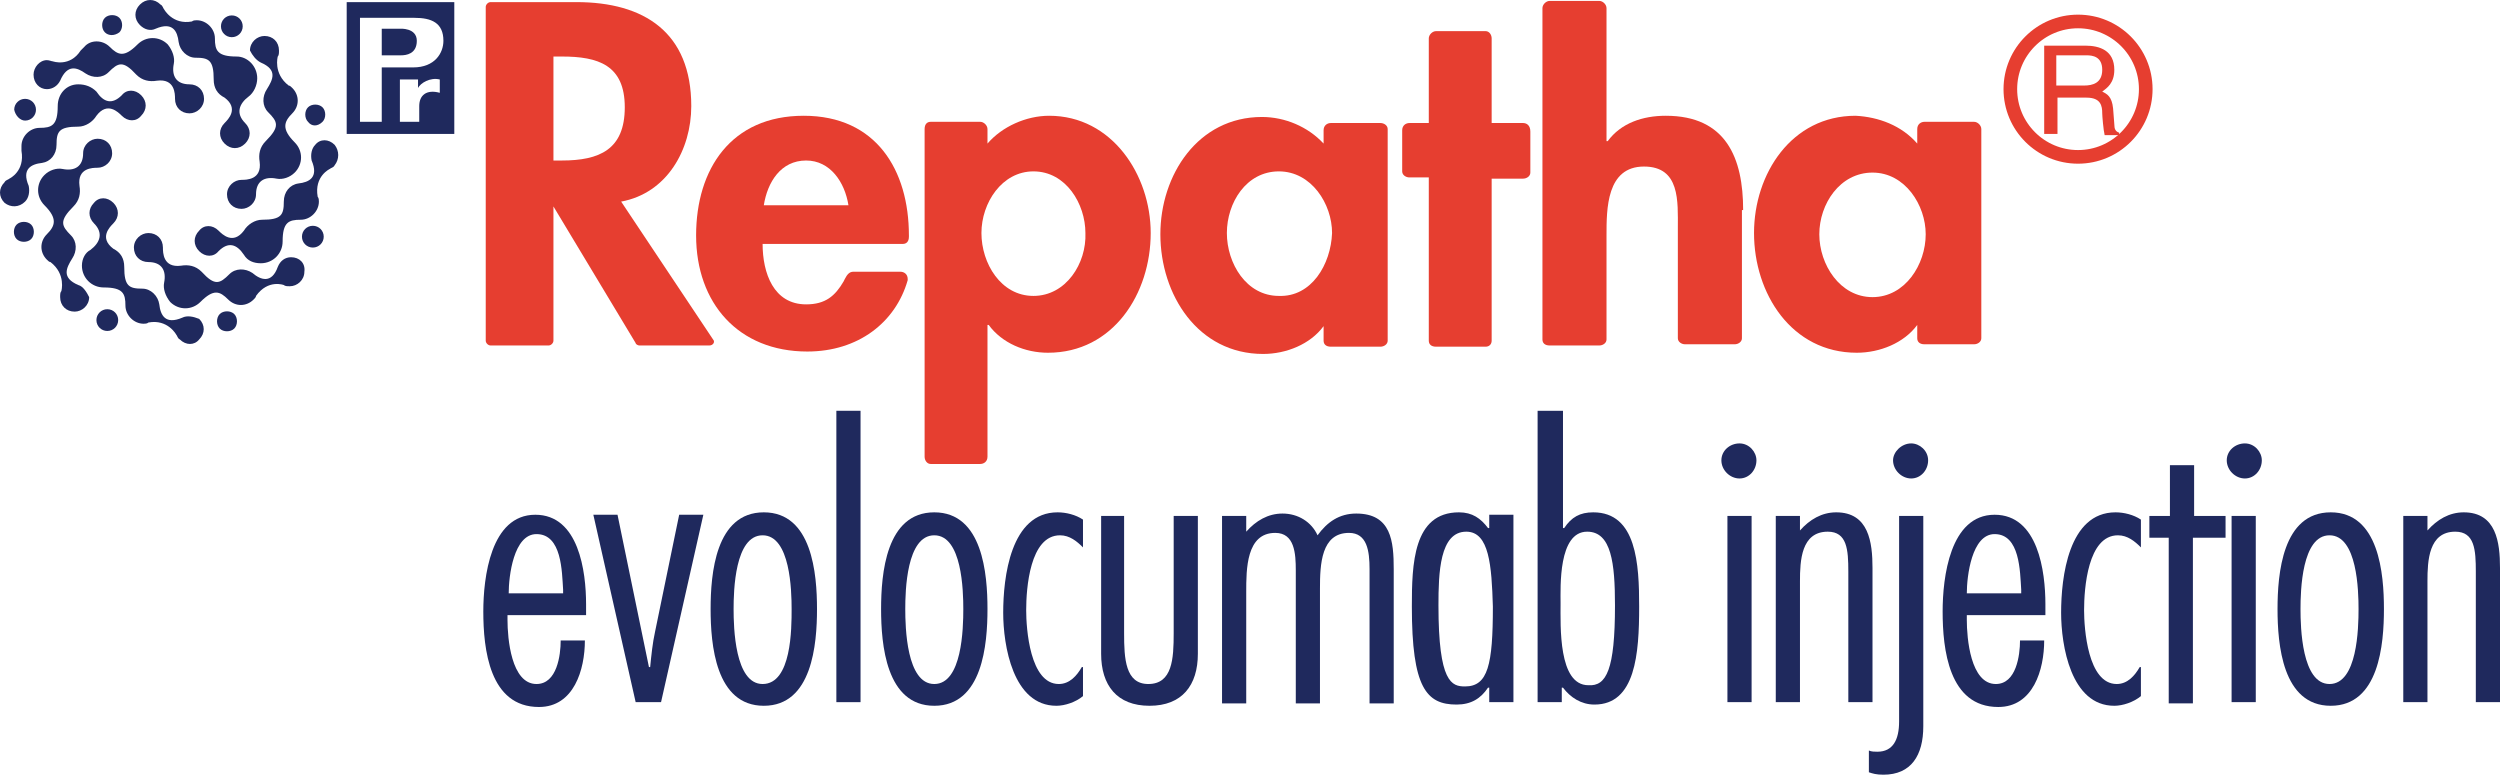
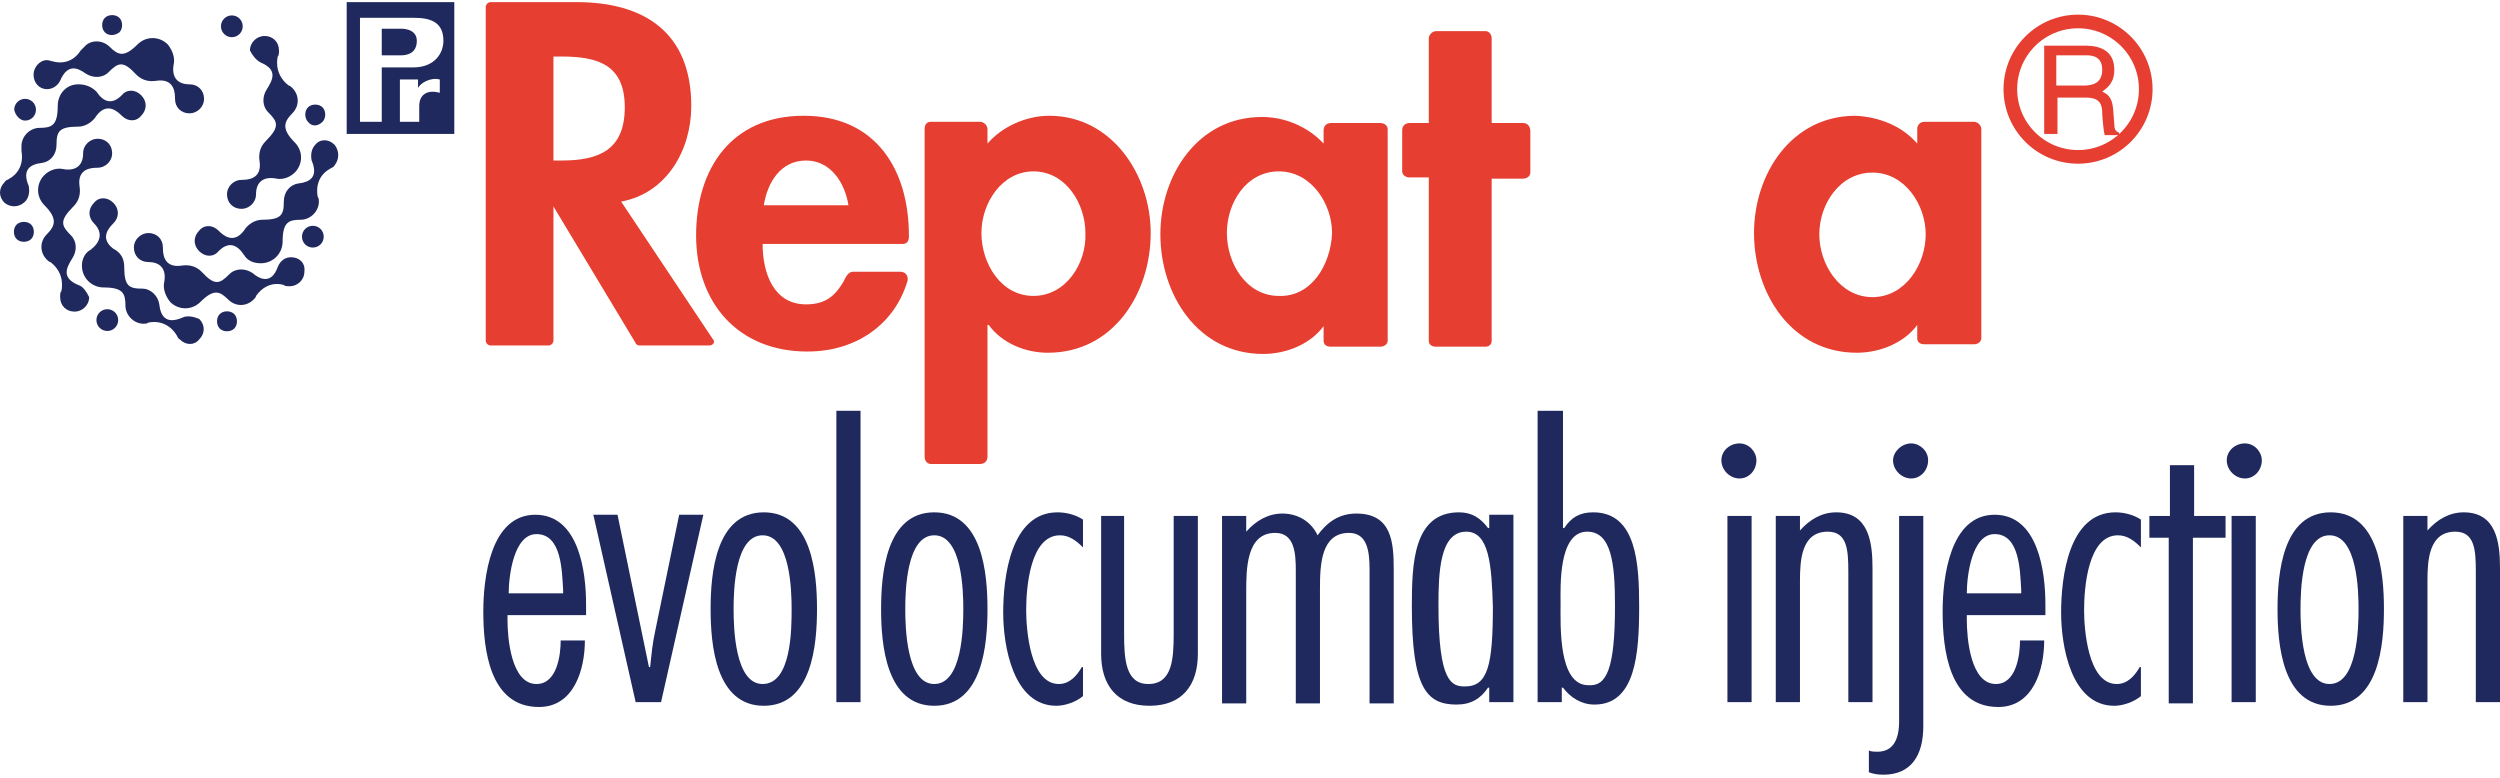
<svg xmlns="http://www.w3.org/2000/svg" width="167" height="52" viewBox="0 0 167 52" fill="none">
  <path d="M92.212 8.218H88.901C88.659 8.218 88.416 8.379 88.416 8.702V9.591C87.367 8.46 85.832 7.814 84.298 7.814C80.017 7.814 77.513 11.691 77.513 15.648C77.513 19.686 80.017 23.644 84.378 23.644C85.913 23.644 87.528 22.998 88.416 21.786V22.755C88.416 22.998 88.578 23.159 88.901 23.159H92.212C92.455 23.159 92.697 22.998 92.697 22.755V22.271V20.332V11.044V8.783V8.622C92.697 8.379 92.455 8.218 92.212 8.218ZM85.428 19.767C83.248 19.767 81.955 17.586 81.955 15.567C81.955 13.548 83.248 11.448 85.428 11.448C87.609 11.448 88.982 13.629 88.982 15.567C88.901 17.667 87.609 19.848 85.428 19.767Z" fill="#E63E30" />
  <path d="M70.083 7.733C68.549 7.733 66.933 8.46 65.964 9.591V9.349V8.622C65.964 8.379 65.722 8.137 65.48 8.137H62.168C61.926 8.137 61.764 8.299 61.764 8.622V11.045V28.086V30.509C61.764 30.751 61.926 30.993 62.168 30.993H65.48C65.722 30.993 65.964 30.832 65.964 30.509V28.732V21.706H66.045C66.933 22.917 68.468 23.563 70.002 23.563C74.364 23.563 76.867 19.606 76.867 15.567C76.867 11.691 74.283 7.733 70.083 7.733ZM69.033 19.767C66.853 19.767 65.56 17.587 65.56 15.567C65.56 13.548 66.933 11.448 69.033 11.448C71.214 11.448 72.506 13.629 72.506 15.567C72.587 17.587 71.214 19.767 69.033 19.767Z" fill="#E63E30" />
  <path d="M132.352 11.045V8.622C132.352 8.379 132.11 8.137 131.868 8.137H128.556C128.314 8.137 128.072 8.299 128.072 8.622V9.591C127.022 8.379 125.487 7.814 123.953 7.733C119.672 7.733 117.169 11.61 117.169 15.567C117.169 19.606 119.672 23.563 124.034 23.563C125.568 23.563 127.183 22.917 128.072 21.706V22.594C128.072 22.836 128.233 22.998 128.556 22.998H131.868C132.11 22.998 132.352 22.836 132.352 22.594V20.171V11.045ZM125.083 19.848C122.903 19.848 121.53 17.667 121.53 15.648C121.53 13.629 122.903 11.529 125.083 11.529C127.264 11.529 128.637 13.71 128.637 15.648C128.637 17.667 127.264 19.848 125.083 19.848Z" fill="#E63E30" />
-   <path d="M116.442 14.033C116.442 10.56 115.311 7.733 111.273 7.733C109.738 7.733 108.285 8.218 107.396 9.429H107.315V2.968V0.545C107.315 0.303 107.073 0.061 106.831 0.061H103.519C103.277 0.061 103.035 0.303 103.035 0.545V4.26V21.14V22.675C103.035 22.917 103.196 23.078 103.519 23.078H106.831C107.073 23.078 107.315 22.917 107.315 22.675V21.14V20.171V15.729C107.315 13.952 107.315 11.125 109.819 11.125C112.242 11.125 112.08 13.467 112.08 15.244V20.171V22.594C112.08 22.836 112.323 22.998 112.565 22.998H115.876C116.119 22.998 116.361 22.836 116.361 22.594V21.625V14.033H116.442Z" fill="#E63E30" />
  <path d="M101.743 8.218H99.643V6.118V2.564C99.643 2.322 99.481 2.08 99.239 2.08H95.928C95.685 2.08 95.443 2.322 95.443 2.564V5.149V8.218H94.151C93.909 8.218 93.666 8.379 93.666 8.702V11.448C93.666 11.691 93.909 11.852 94.151 11.852H95.443V21.221V22.755C95.443 22.998 95.605 23.159 95.928 23.159H99.239C99.481 23.159 99.643 22.998 99.643 22.755V20.332V11.933H101.743C101.985 11.933 102.227 11.771 102.227 11.529V8.783C102.227 8.379 101.985 8.218 101.743 8.218Z" fill="#E63E30" />
  <path d="M53.688 7.733C48.842 7.733 46.5 11.287 46.5 15.729C46.5 20.252 49.327 23.482 53.93 23.482C57.322 23.482 59.826 21.544 60.634 18.717V18.636C60.634 18.313 60.391 18.152 60.149 18.152H56.999C56.757 18.152 56.596 18.313 56.434 18.636L56.353 18.798C55.788 19.767 55.142 20.332 53.849 20.332C51.669 20.332 50.942 18.233 50.942 16.294H60.311C60.553 16.294 60.715 16.133 60.715 15.81V15.729C60.715 11.368 58.534 7.733 53.688 7.733ZM51.023 13.71C51.265 12.175 52.154 10.722 53.849 10.722C55.465 10.722 56.434 12.175 56.676 13.71H51.023Z" fill="#E63E30" />
  <path d="M47.388 23.078H42.704C42.623 23.078 42.462 22.998 42.462 22.917L36.97 13.79V22.755C36.97 22.917 36.808 23.078 36.647 23.078H32.77C32.608 23.078 32.447 22.917 32.447 22.755V0.464C32.447 0.303 32.608 0.141 32.77 0.141H38.504C43.027 0.141 46.177 2.16 46.177 7.087C46.177 9.995 44.562 12.902 41.493 13.467L47.631 22.674C47.792 22.836 47.631 23.078 47.388 23.078ZM36.97 10.722H37.535C40.039 10.722 41.735 9.995 41.735 7.168C41.735 4.341 39.958 3.776 37.535 3.776H36.97V10.722Z" fill="#E63E30" />
  <path d="M137.36 8.945H136.552V3.049H139.298C140.267 3.049 141.236 3.372 141.236 4.664C141.236 5.553 140.752 5.876 140.429 6.118C140.752 6.279 141.075 6.441 141.155 7.249L141.236 8.298C141.236 8.622 141.317 8.783 141.559 8.864V9.025H140.59C140.509 8.702 140.429 7.733 140.429 7.572C140.429 7.087 140.348 6.522 139.379 6.522H137.44V8.945H137.36ZM137.36 5.714H139.217C139.783 5.714 140.429 5.553 140.429 4.664C140.429 3.776 139.783 3.695 139.379 3.695H137.36V5.714Z" fill="#E63E30" />
  <path d="M138.813 10.479C141.311 10.479 143.336 8.454 143.336 5.956C143.336 3.459 141.311 1.434 138.813 1.434C136.315 1.434 134.291 3.459 134.291 5.956C134.291 8.454 136.315 10.479 138.813 10.479Z" stroke="#E63E30" stroke-width="0.911" stroke-miterlimit="10" />
  <path d="M33.901 41.008V41.412C33.901 42.623 34.143 45.692 35.839 45.692C37.212 45.692 37.454 43.754 37.454 42.785H39.07C39.07 44.723 38.343 47.227 36.001 47.227C32.689 47.227 32.285 43.35 32.285 40.846C32.285 38.585 32.77 34.385 35.758 34.385C38.666 34.385 39.15 38.181 39.15 40.362V41.089H33.901V41.008ZM37.616 39.635V39.393C37.535 38.181 37.535 35.678 35.839 35.678C34.305 35.678 33.981 38.504 33.981 39.635H37.616Z" fill="#1F295D" />
  <path d="M44.158 46.904H42.462L39.635 34.385H41.25L42.866 42.219C43.027 43.027 43.189 43.754 43.35 44.562H43.431C43.512 43.754 43.593 42.946 43.754 42.219L45.369 34.385H46.984L44.158 46.904Z" fill="#1F295D" />
  <path d="M54.576 40.685C54.576 43.027 54.253 47.146 51.023 47.146C47.792 47.146 47.469 43.027 47.469 40.685C47.469 38.343 47.792 34.224 51.023 34.224C54.253 34.224 54.576 38.343 54.576 40.685ZM49.004 40.685C49.004 41.897 49.084 45.692 50.942 45.692C52.88 45.692 52.88 41.977 52.88 40.685C52.88 39.474 52.8 35.758 50.942 35.758C49.084 35.758 49.004 39.474 49.004 40.685Z" fill="#1F295D" />
  <path d="M57.484 46.904H55.869V27.44H57.484V46.904Z" fill="#1F295D" />
  <path d="M65.964 40.685C65.964 43.027 65.641 47.146 62.41 47.146C59.18 47.146 58.857 43.027 58.857 40.685C58.857 38.343 59.18 34.224 62.41 34.224C65.641 34.224 65.964 38.343 65.964 40.685ZM60.472 40.685C60.472 41.897 60.553 45.692 62.41 45.692C64.268 45.692 64.349 41.977 64.349 40.685C64.349 39.474 64.268 35.758 62.41 35.758C60.553 35.758 60.472 39.474 60.472 40.685Z" fill="#1F295D" />
  <path d="M72.344 36.566C71.941 36.162 71.456 35.758 70.81 35.758C68.791 35.758 68.549 39.312 68.549 40.766C68.549 41.977 68.791 45.692 70.729 45.692C71.456 45.692 71.941 45.127 72.264 44.562H72.344V46.5C71.86 46.904 71.133 47.146 70.568 47.146C67.66 47.146 67.014 43.108 67.014 40.927C67.014 38.585 67.499 34.224 70.648 34.224C71.214 34.224 71.86 34.385 72.344 34.709V36.566Z" fill="#1F295D" />
  <path d="M75.09 34.466V42.3C75.09 43.996 75.171 45.692 76.706 45.692C78.321 45.692 78.402 43.996 78.402 42.3V34.466H80.017V43.673C80.017 45.773 78.967 47.146 76.787 47.146C74.606 47.146 73.556 45.773 73.556 43.673V34.466H75.09Z" fill="#1F295D" />
  <path d="M83.248 35.516C83.894 34.789 84.701 34.305 85.671 34.305C86.721 34.305 87.609 34.87 88.013 35.758C88.659 34.87 89.466 34.305 90.597 34.305C92.939 34.305 93.101 36.162 93.101 38.02V46.985H91.486V38.02C91.486 36.808 91.324 35.597 90.113 35.597C88.255 35.597 88.174 37.697 88.174 39.312V46.985H86.559V38.101C86.559 36.97 86.478 35.597 85.186 35.597C83.248 35.597 83.248 38.02 83.248 39.554V46.985H81.632V34.466H83.248V35.516Z" fill="#1F295D" />
  <path d="M101.097 46.904H99.481V45.935H99.4C98.916 46.661 98.27 47.065 97.301 47.065C95.281 47.065 94.312 45.935 94.312 40.523C94.312 37.697 94.393 34.224 97.462 34.224C98.35 34.224 98.916 34.628 99.4 35.274H99.481V34.385H101.097V46.904ZM97.947 35.516C96.17 35.516 96.089 38.262 96.089 40.443C96.089 45.612 96.978 45.854 97.866 45.854C99.4 45.854 99.724 44.4 99.724 40.523C99.643 37.778 99.481 35.516 97.947 35.516Z" fill="#1F295D" />
  <path d="M102.793 27.44H104.408V35.274H104.489C104.973 34.547 105.539 34.224 106.427 34.224C109.334 34.224 109.496 37.697 109.496 40.523C109.496 43.673 109.254 47.065 106.508 47.065C105.619 47.065 104.892 46.581 104.408 45.935H104.327V46.904H102.712V27.44H102.793ZM107.881 40.443C107.881 37.616 107.638 35.516 106.023 35.516C104.085 35.516 104.246 39.231 104.246 40.281C104.246 41.816 104.085 45.773 106.104 45.773C107.315 45.854 107.881 44.723 107.881 40.443Z" fill="#1F295D" />
  <path d="M116.199 31.962C115.553 31.962 114.988 31.397 114.988 30.751C114.988 30.105 115.553 29.62 116.199 29.62C116.845 29.62 117.33 30.186 117.33 30.751C117.33 31.397 116.845 31.962 116.199 31.962ZM117.007 46.904H115.392V34.466H117.007V46.904Z" fill="#1F295D" />
  <path d="M120.238 35.435C120.884 34.709 121.691 34.224 122.661 34.224C124.841 34.224 125.083 36.243 125.083 37.939V46.904H123.468V38.181C123.468 36.728 123.387 35.516 122.095 35.516C120.318 35.516 120.238 37.454 120.238 38.827V46.904H118.622V34.466H120.238V35.435Z" fill="#1F295D" />
  <path d="M131.383 41.008V41.412C131.383 42.623 131.625 45.692 133.321 45.692C134.694 45.692 134.937 43.754 134.937 42.785H136.552C136.552 44.723 135.825 47.227 133.483 47.227C130.172 47.227 129.768 43.35 129.768 40.846C129.768 38.585 130.252 34.385 133.241 34.385C136.148 34.385 136.633 38.181 136.633 40.362V41.089H131.383V41.008ZM135.017 39.635V39.393C134.937 38.181 134.937 35.678 133.241 35.678C131.706 35.678 131.383 38.504 131.383 39.635H135.017Z" fill="#1F295D" />
  <path d="M143.013 36.566C142.609 36.162 142.125 35.758 141.479 35.758C139.459 35.758 139.217 39.312 139.217 40.766C139.217 41.977 139.459 45.692 141.398 45.692C142.125 45.692 142.609 45.127 142.932 44.562H143.013V46.5C142.528 46.904 141.802 47.146 141.236 47.146C138.329 47.146 137.683 43.108 137.683 40.927C137.683 38.585 138.167 34.224 141.317 34.224C141.882 34.224 142.528 34.385 143.013 34.709V36.566Z" fill="#1F295D" />
  <path d="M148.586 35.92H146.486V46.985H144.871V35.92H143.578V34.466H144.951V31.074H146.567V34.466H148.667V35.92H148.586Z" fill="#1F295D" />
  <path d="M149.959 31.962C149.313 31.962 148.747 31.397 148.747 30.751C148.747 30.105 149.313 29.62 149.959 29.62C150.605 29.62 151.089 30.186 151.089 30.751C151.089 31.397 150.605 31.962 149.959 31.962ZM150.686 46.904H149.07V34.466H150.686V46.904Z" fill="#1F295D" />
  <path d="M159.247 40.685C159.247 43.027 158.924 47.146 155.693 47.146C152.462 47.146 152.139 43.027 152.139 40.685C152.139 38.343 152.462 34.224 155.693 34.224C158.924 34.224 159.247 38.343 159.247 40.685ZM153.674 40.685C153.674 41.897 153.755 45.692 155.612 45.692C157.47 45.692 157.551 41.977 157.551 40.685C157.551 39.474 157.47 35.758 155.612 35.758C153.755 35.758 153.674 39.474 153.674 40.685Z" fill="#1F295D" />
  <path d="M162.154 35.435C162.8 34.709 163.608 34.224 164.577 34.224C166.758 34.224 167 36.243 167 37.939V46.904H165.385V38.181C165.385 36.728 165.304 35.516 164.012 35.516C162.235 35.516 162.154 37.454 162.154 38.827V46.904H160.539V34.466H162.154V35.435Z" fill="#1F295D" />
  <path d="M124.841 51.588V50.134C125.003 50.215 125.245 50.215 125.407 50.215C126.456 50.215 126.86 49.407 126.86 48.196V34.466H128.476V48.519C128.476 50.457 127.668 51.75 125.81 51.75C125.326 51.75 125.083 51.669 124.841 51.588Z" fill="#1F295D" />
  <path d="M127.668 31.962C128.314 31.962 128.799 31.397 128.799 30.751C128.799 30.105 128.233 29.62 127.668 29.62C127.022 29.62 126.456 30.186 126.456 30.751C126.456 31.397 127.022 31.962 127.668 31.962Z" fill="#1F295D" />
  <path fill-rule="evenodd" clip-rule="evenodd" d="M23.159 0.141H30.347V8.945H23.159V0.141ZM24.047 1.191H27.682C28.813 1.191 29.62 1.514 29.62 2.726C29.62 3.533 29.055 4.503 27.601 4.503H25.501V8.137H24.047V1.191ZM25.501 3.695H26.794C27.117 3.695 27.843 3.614 27.843 2.726C27.843 1.837 26.713 1.918 26.713 1.918H25.501V3.695ZM27.924 5.31V5.876C28.086 5.553 28.732 5.149 29.378 5.31V6.199C28.489 5.956 28.005 6.36 28.005 7.087V8.137H26.713V5.31H27.924Z" fill="#1F295D" />
  <path d="M3.13 5.956C3.533 5.956 3.856 5.714 4.018 5.391C4.503 4.26 5.149 4.503 5.714 4.906C6.199 5.229 6.845 5.229 7.249 4.826C7.895 4.18 8.218 4.018 9.106 4.987C9.51 5.391 9.995 5.472 10.479 5.391C11.691 5.229 11.691 6.279 11.691 6.602C11.691 7.168 12.094 7.572 12.66 7.572C13.144 7.572 13.629 7.168 13.629 6.602C13.629 6.037 13.225 5.633 12.66 5.633C11.771 5.633 11.448 5.068 11.61 4.26C11.691 3.856 11.529 3.372 11.206 2.968C10.641 2.403 9.752 2.403 9.187 2.968C8.299 3.856 7.895 3.695 7.329 3.13C6.845 2.645 6.037 2.645 5.633 3.13C5.553 3.21 5.472 3.291 5.391 3.372C4.664 4.503 3.533 4.099 3.533 4.099C3.453 4.099 3.291 4.018 3.13 4.018C2.645 4.018 2.241 4.503 2.241 4.987C2.241 5.553 2.645 5.956 3.13 5.956Z" fill="#1F295D" />
  <path d="M1.676 8.056C2.08 8.056 2.403 7.733 2.403 7.329C2.403 6.926 2.08 6.603 1.676 6.603C1.272 6.603 0.949 6.926 0.949 7.329C1.03 7.733 1.353 8.056 1.676 8.056Z" fill="#1F295D" />
-   <path d="M10.398 1.918C10.398 1.918 10.479 1.918 10.398 1.918C10.479 1.918 10.479 1.918 10.398 1.918C11.529 1.434 11.852 2.08 11.933 2.807C12.014 3.372 12.498 3.856 13.064 3.856C13.952 3.856 14.275 4.018 14.275 5.31C14.275 5.876 14.517 6.279 15.002 6.522C15.971 7.249 15.244 7.975 15.002 8.218C14.598 8.622 14.598 9.187 15.002 9.591C15.406 9.995 15.971 9.995 16.375 9.591C16.779 9.187 16.779 8.622 16.375 8.218C15.729 7.572 15.971 6.926 16.617 6.441C16.94 6.199 17.183 5.714 17.183 5.229C17.183 4.422 16.537 3.776 15.81 3.776C14.517 3.776 14.356 3.372 14.356 2.564C14.356 1.918 13.79 1.353 13.144 1.353C13.064 1.353 12.902 1.353 12.821 1.434C11.529 1.676 10.964 0.626 10.964 0.626C10.883 0.545 10.883 0.384 10.721 0.303C10.318 -0.101 9.752 -0.101 9.348 0.303C8.945 0.707 8.945 1.272 9.348 1.676C9.672 1.999 10.075 2.08 10.398 1.918Z" fill="#1F295D" />
  <path d="M7.975 2.16C8.218 1.918 8.218 1.434 7.975 1.191C7.733 0.949 7.249 0.949 7.006 1.191C6.764 1.434 6.764 1.918 7.006 2.16C7.249 2.403 7.652 2.403 7.975 2.16Z" fill="#1F295D" />
  <path d="M17.425 4.18C18.555 4.664 18.233 5.31 17.829 5.956C17.506 6.441 17.506 7.087 17.909 7.491C18.555 8.137 18.717 8.46 17.748 9.429C17.344 9.833 17.263 10.318 17.344 10.802C17.506 12.014 16.456 12.014 16.133 12.014C15.648 12.014 15.164 12.418 15.164 12.983C15.164 13.548 15.567 13.952 16.133 13.952C16.617 13.952 17.102 13.548 17.102 12.983C17.102 12.094 17.667 11.771 18.475 11.933C18.879 12.014 19.363 11.852 19.686 11.529C20.252 10.964 20.252 10.075 19.686 9.51C18.798 8.622 18.959 8.137 19.525 7.572C20.009 7.087 20.009 6.36 19.525 5.876C19.444 5.795 19.363 5.714 19.282 5.714C18.233 4.906 18.555 3.776 18.555 3.776C18.636 3.695 18.636 3.533 18.636 3.372C18.636 2.807 18.233 2.403 17.667 2.403C17.183 2.403 16.698 2.807 16.698 3.372C16.86 3.695 17.102 4.018 17.425 4.18Z" fill="#1F295D" />
  <path d="M15.486 2.484C15.89 2.484 16.213 2.16 16.213 1.757C16.213 1.353 15.89 1.03 15.486 1.03C15.083 1.03 14.76 1.353 14.76 1.757C14.76 2.16 15.083 2.484 15.486 2.484Z" fill="#1F295D" />
  <path d="M22.351 9.672C21.948 9.268 21.382 9.268 21.059 9.672C20.817 9.914 20.736 10.318 20.817 10.722C21.302 11.852 20.655 12.175 19.928 12.256C19.363 12.337 18.959 12.821 18.959 13.467C18.959 14.356 18.798 14.679 17.506 14.679C17.021 14.679 16.536 15.002 16.294 15.406C15.567 16.375 14.84 15.648 14.598 15.406C14.194 15.002 13.629 15.002 13.306 15.406C12.902 15.81 12.902 16.375 13.306 16.779C13.71 17.183 14.275 17.183 14.598 16.779C15.244 16.133 15.809 16.294 16.294 17.021C16.536 17.425 16.94 17.586 17.425 17.586C18.233 17.586 18.879 16.94 18.879 16.133C18.879 14.84 19.282 14.679 20.09 14.679C20.736 14.679 21.302 14.114 21.302 13.467C21.302 13.387 21.302 13.225 21.221 13.144C20.978 11.771 22.028 11.287 22.028 11.287C22.109 11.206 22.271 11.206 22.351 11.044C22.674 10.641 22.674 10.075 22.351 9.672Z" fill="#1F295D" />
  <path d="M21.544 8.137C21.786 7.895 21.786 7.41 21.544 7.168C21.302 6.926 20.817 6.926 20.575 7.168C20.332 7.41 20.332 7.895 20.575 8.137C20.817 8.46 21.221 8.46 21.544 8.137Z" fill="#1F295D" />
  <path d="M19.444 17.183C19.04 17.183 18.717 17.425 18.556 17.829C18.152 18.959 17.425 18.717 16.86 18.233C16.375 17.909 15.729 17.909 15.325 18.313C14.679 18.959 14.356 19.121 13.467 18.152C13.064 17.748 12.579 17.667 12.094 17.748C10.883 17.909 10.883 16.86 10.883 16.536C10.883 15.971 10.479 15.567 9.914 15.567C9.429 15.567 8.945 15.971 8.945 16.536C8.945 17.102 9.348 17.506 9.914 17.506C10.802 17.506 11.125 18.071 10.964 18.879C10.883 19.282 11.044 19.767 11.368 20.171C11.933 20.736 12.821 20.736 13.387 20.171C14.275 19.282 14.679 19.444 15.244 20.009C15.729 20.494 16.456 20.494 16.94 20.009C17.021 19.928 17.102 19.848 17.102 19.767C17.91 18.636 18.959 19.04 18.959 19.04C19.04 19.121 19.202 19.121 19.363 19.121C19.848 19.121 20.332 18.717 20.332 18.152C20.413 17.586 20.009 17.183 19.444 17.183Z" fill="#1F295D" />
  <path d="M20.898 15.083C20.494 15.083 20.171 15.406 20.171 15.81C20.171 16.213 20.494 16.537 20.898 16.537C21.302 16.537 21.625 16.213 21.625 15.81C21.625 15.406 21.302 15.083 20.898 15.083Z" fill="#1F295D" />
  <path d="M12.175 21.221C11.044 21.705 10.722 21.059 10.641 20.332C10.56 19.767 10.075 19.282 9.51 19.282C8.622 19.282 8.299 19.121 8.299 17.829C8.299 17.263 8.056 16.86 7.572 16.617C6.603 15.89 7.329 15.164 7.572 14.921C7.975 14.517 7.975 13.952 7.572 13.548C7.168 13.144 6.603 13.144 6.279 13.548C5.876 13.952 5.876 14.517 6.279 14.921C6.926 15.567 6.683 16.213 6.037 16.698C5.714 16.86 5.472 17.263 5.472 17.748C5.472 18.556 6.118 19.202 6.926 19.202C8.218 19.202 8.379 19.605 8.379 20.413C8.379 21.059 8.945 21.625 9.591 21.625C9.672 21.625 9.833 21.625 9.914 21.544C11.206 21.302 11.771 22.352 11.771 22.352C11.852 22.432 11.852 22.594 12.014 22.675C12.418 23.078 12.983 23.078 13.306 22.675C13.71 22.271 13.71 21.705 13.306 21.302C12.902 21.14 12.498 21.059 12.175 21.221Z" fill="#1F295D" />
  <path d="M14.679 20.979C14.437 21.221 14.437 21.705 14.679 21.948C14.921 22.19 15.406 22.19 15.648 21.948C15.89 21.705 15.89 21.221 15.648 20.979C15.406 20.736 14.921 20.736 14.679 20.979Z" fill="#1F295D" />
  <path d="M5.229 19.04C4.099 18.556 4.422 17.91 4.826 17.263C5.149 16.779 5.149 16.133 4.745 15.729C4.099 15.083 3.937 14.76 4.906 13.79C5.31 13.387 5.391 12.902 5.31 12.418C5.149 11.206 6.199 11.206 6.522 11.206C7.006 11.206 7.491 10.802 7.491 10.237C7.491 9.672 7.087 9.268 6.522 9.268C6.037 9.268 5.553 9.672 5.553 10.237C5.553 11.125 4.987 11.448 4.18 11.287C3.776 11.206 3.291 11.368 2.968 11.691C2.403 12.256 2.403 13.144 2.968 13.71C3.856 14.598 3.695 15.083 3.13 15.648C2.645 16.133 2.645 16.86 3.13 17.344C3.21 17.425 3.291 17.506 3.372 17.506C4.422 18.313 4.099 19.444 4.099 19.444C4.018 19.525 4.018 19.686 4.018 19.848C4.018 20.413 4.422 20.817 4.987 20.817C5.472 20.817 5.956 20.413 5.956 19.848C5.795 19.525 5.553 19.121 5.229 19.04Z" fill="#1F295D" />
  <path d="M7.168 20.655C6.764 20.655 6.441 20.979 6.441 21.382C6.441 21.786 6.764 22.109 7.168 22.109C7.572 22.109 7.895 21.786 7.895 21.382C7.895 20.979 7.572 20.655 7.168 20.655Z" fill="#1F295D" />
  <path d="M1.676 13.467C1.918 13.225 1.999 12.821 1.918 12.418C1.434 11.287 2.08 10.964 2.807 10.883C3.372 10.802 3.776 10.318 3.776 9.672C3.776 8.783 3.937 8.46 5.229 8.46C5.714 8.46 6.199 8.137 6.441 7.733C7.168 6.764 7.895 7.491 8.137 7.733C8.541 8.137 9.106 8.137 9.429 7.733C9.833 7.329 9.833 6.764 9.429 6.36C9.025 5.956 8.46 5.956 8.137 6.36C7.491 7.006 6.926 6.845 6.441 6.118C6.118 5.795 5.714 5.633 5.229 5.633C4.422 5.633 3.856 6.279 3.856 7.087C3.856 8.379 3.453 8.541 2.645 8.541C1.999 8.541 1.434 9.106 1.434 9.752C1.434 9.833 1.434 9.914 1.434 10.075C1.676 11.448 0.626 11.933 0.626 11.933C0.545 12.014 0.384 12.014 0.303 12.175C-0.101 12.579 -0.101 13.144 0.303 13.548C0.707 13.871 1.272 13.871 1.676 13.467Z" fill="#1F295D" />
  <path d="M1.111 15.002C0.868 15.244 0.868 15.729 1.111 15.971C1.353 16.213 1.837 16.213 2.08 15.971C2.322 15.729 2.322 15.244 2.08 15.002C1.837 14.76 1.353 14.76 1.111 15.002Z" fill="#1F295D" />
</svg>